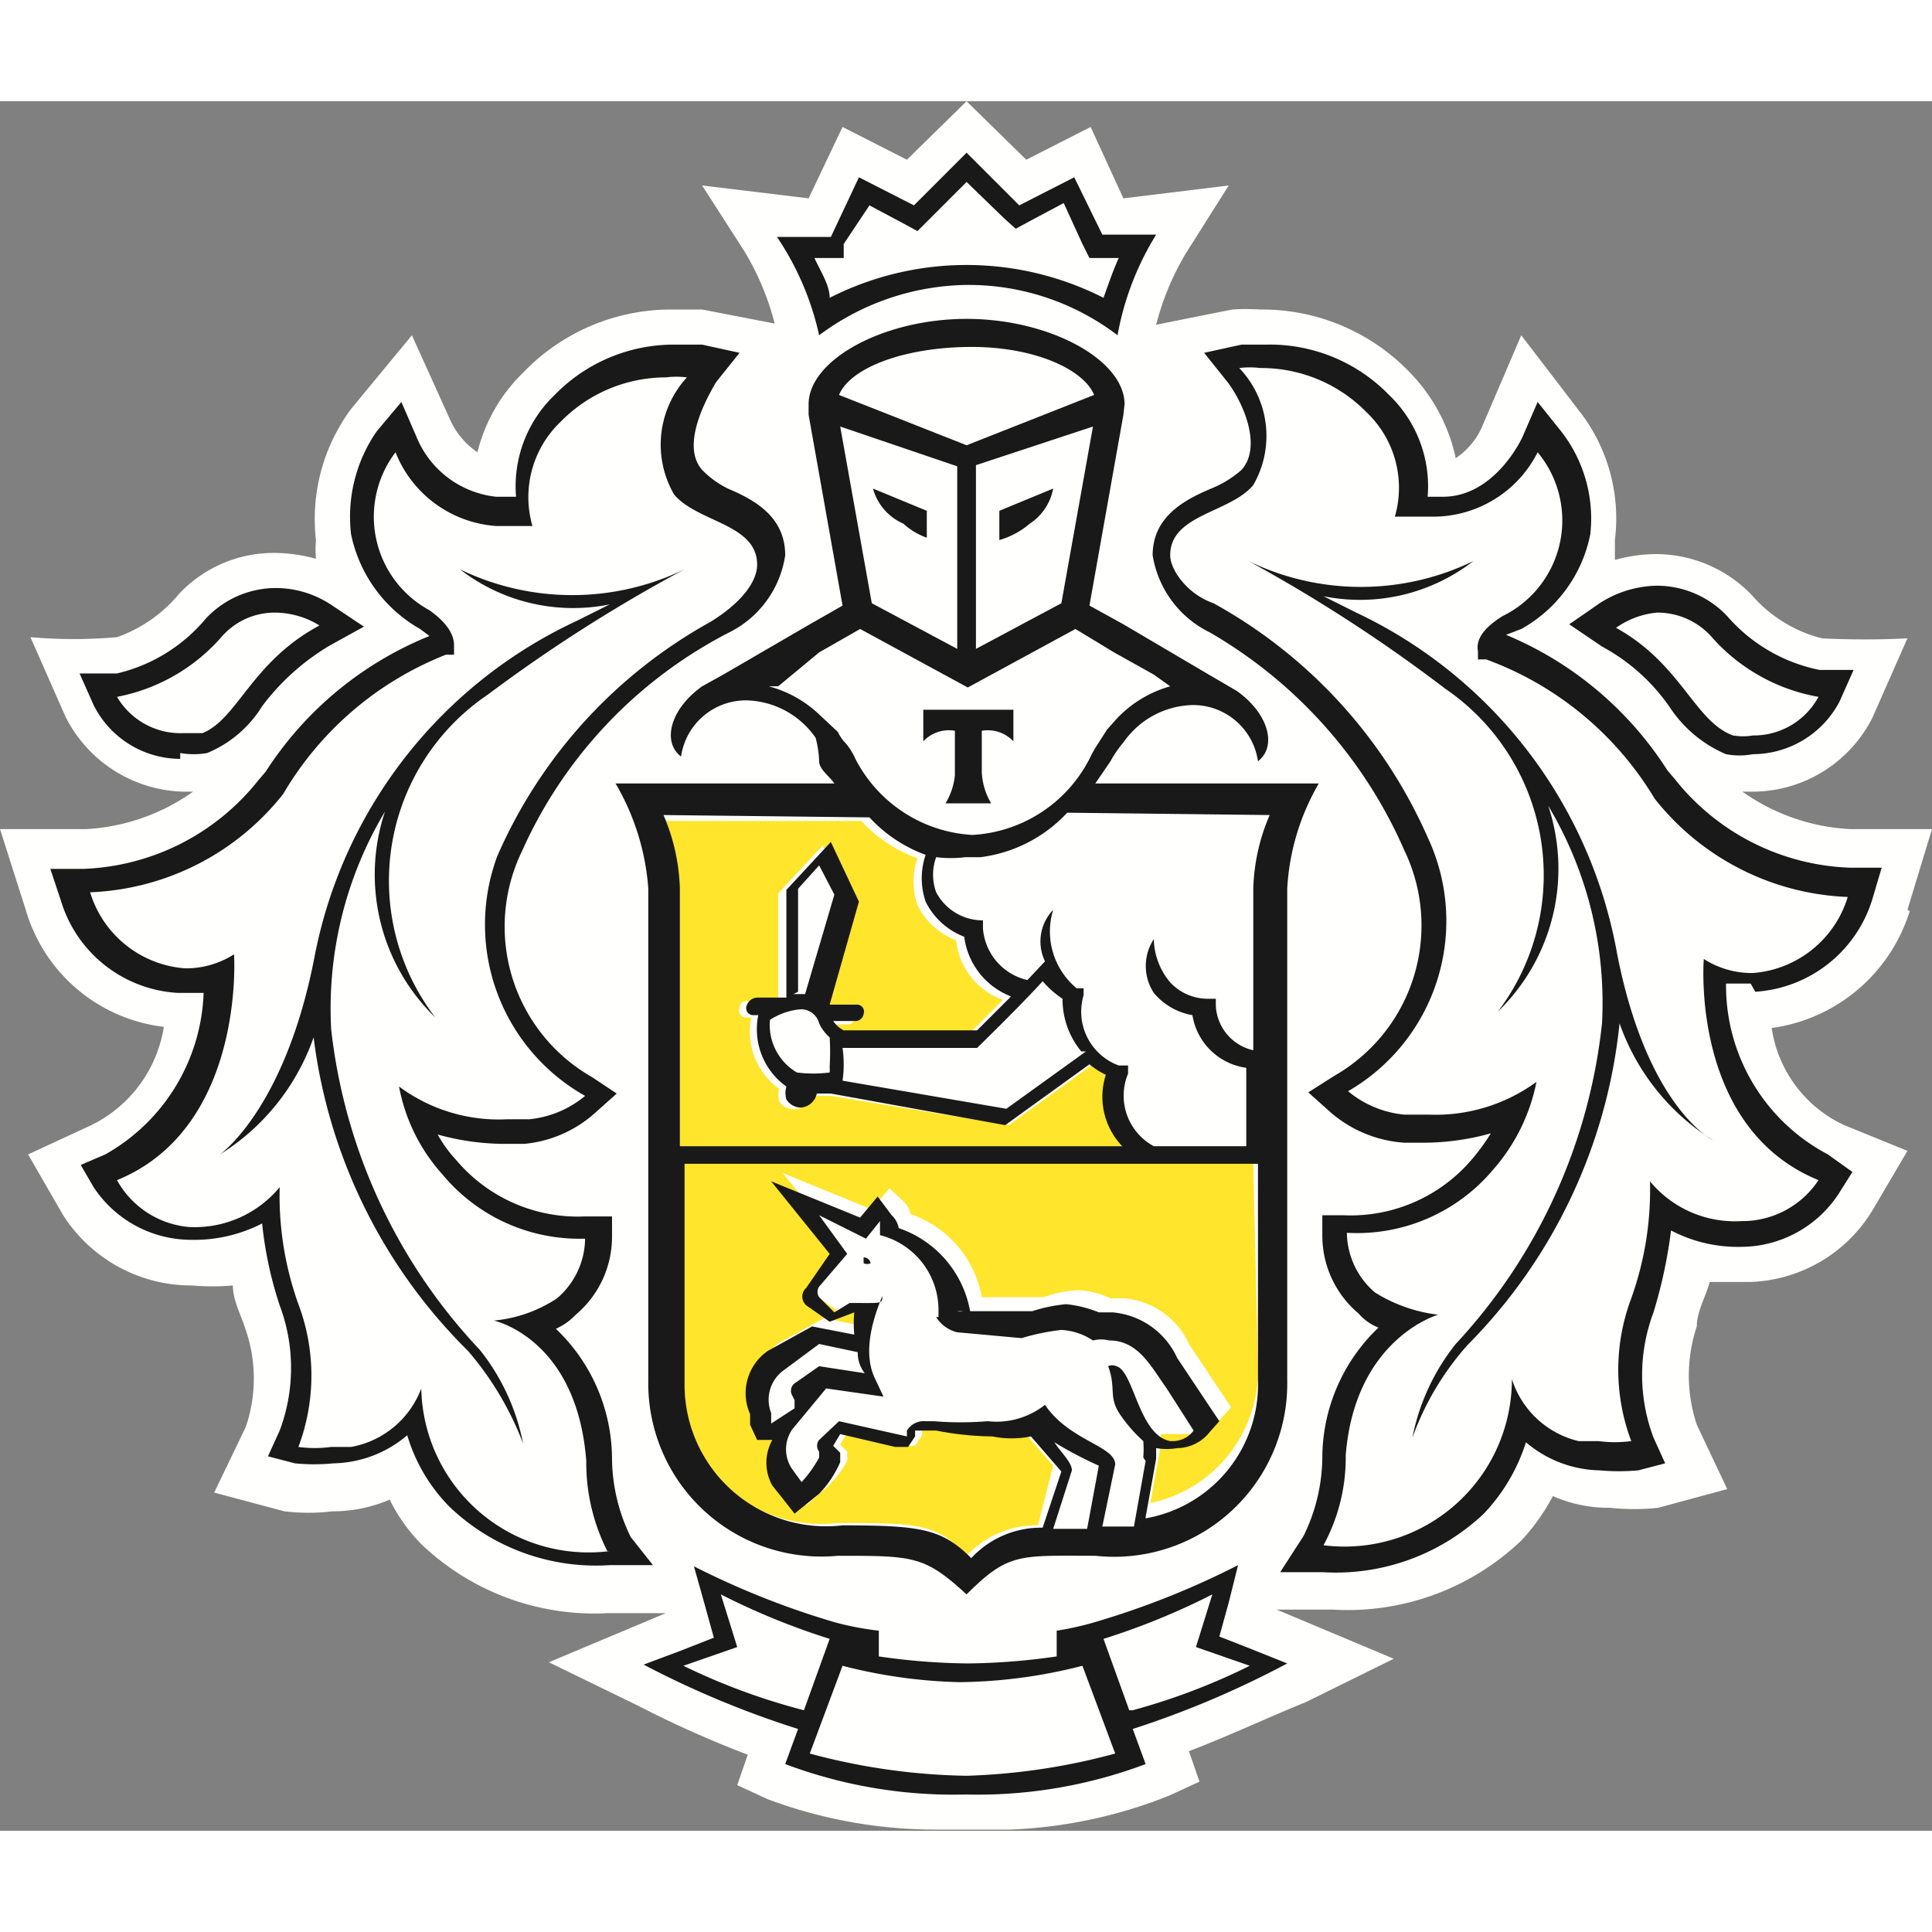
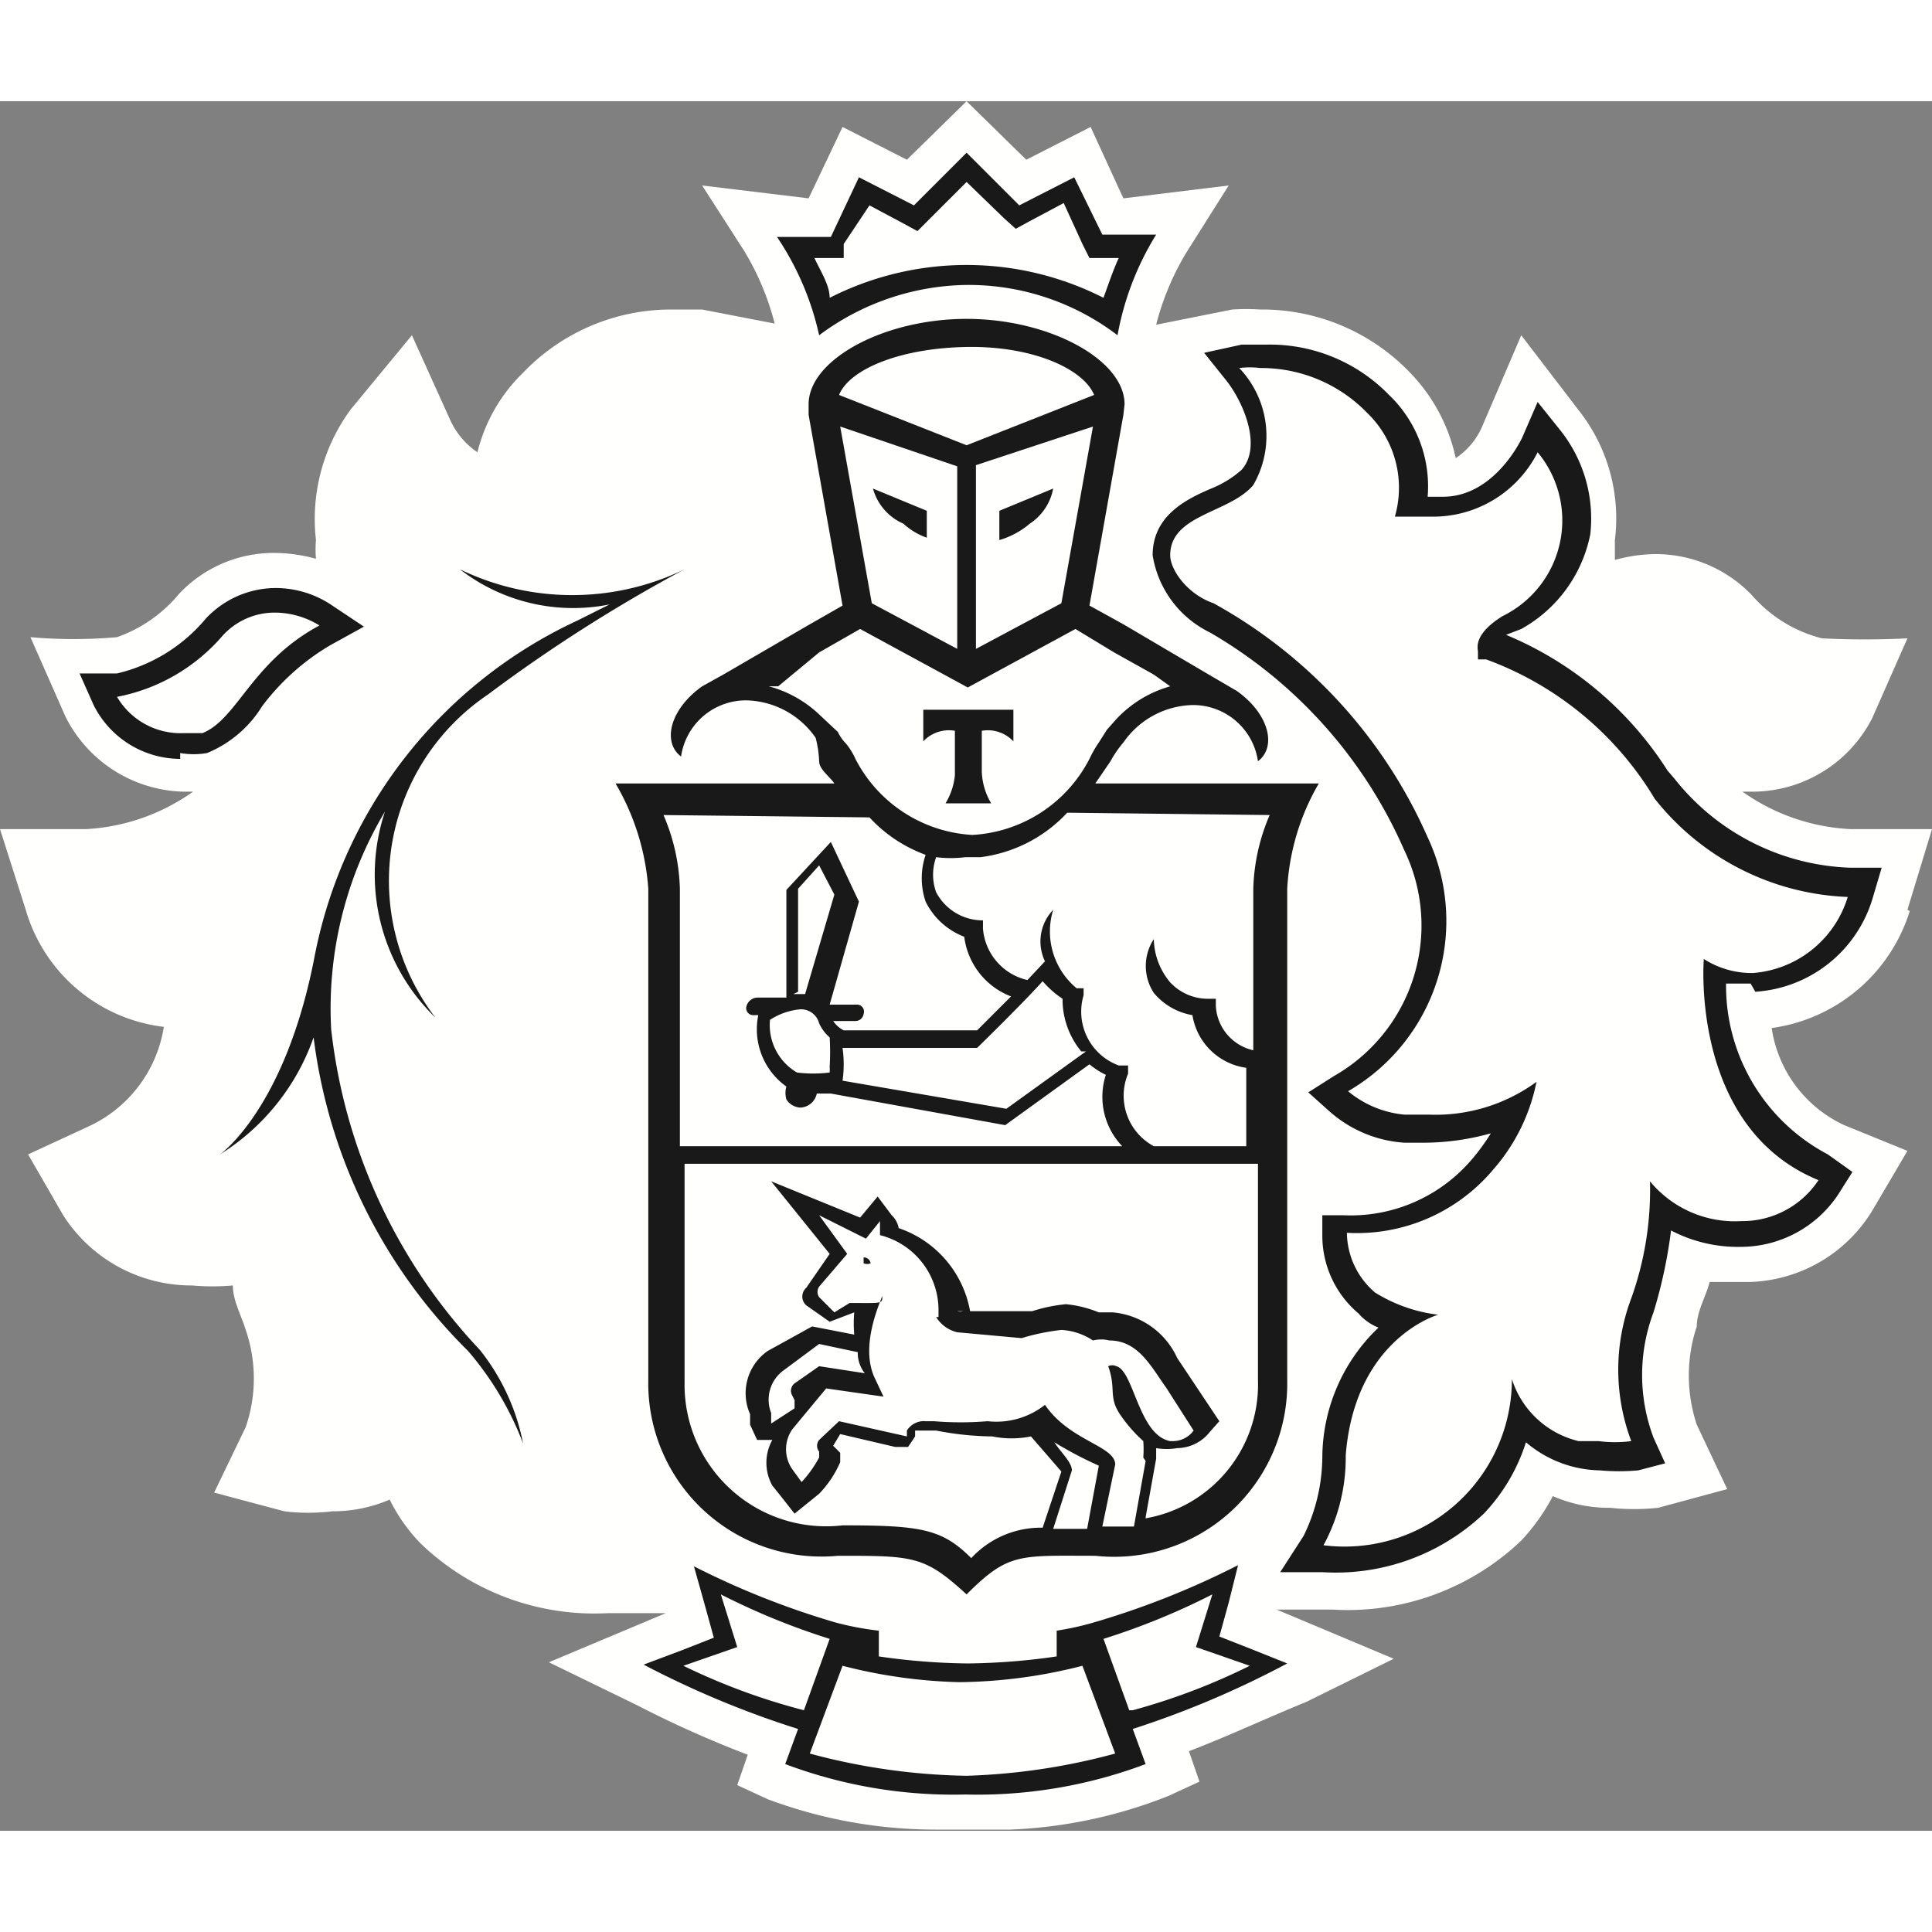
<svg xmlns="http://www.w3.org/2000/svg" viewBox="0 0 16.51 14.78" width="41" height="41">
  <rect x="0" y="0" width="16.51" height="14.78" fill="#808080" stroke="none" />
  <defs>
    <style>.tinfoff-a{fill:#fffffe;}.tinfoff-a,.tinfoff-b,.tinfoff-c{fill-rule:evenodd;}.tinfoff-b{fill:#ffe52b;}.tinfoff-c{fill:#1a1919;}</style>
  </defs>
  <path class="tinfoff-a" d="M16.3,6.91l.21-.69-.7,0a1.74,1.74,0,0,1-.92-.32H15a1.15,1.15,0,0,0,1-.63l.3-.68a7.28,7.28,0,0,1-.73,0,1.17,1.17,0,0,1-.6-.37,1.14,1.14,0,0,0-.82-.35,1.34,1.34,0,0,0-.35.05c0-.05,0-.11,0-.17a1.49,1.49,0,0,0-.31-1.11L13,2l-.33.77a.62.62,0,0,1-.23.28,1.5,1.5,0,0,0-.39-.73,1.75,1.75,0,0,0-1.28-.54,1.87,1.87,0,0,0-.24,0l-.65.13a2.29,2.29,0,0,1,.26-.62L10.5.72,9.6.83,9.32.22,8.77.5,8.26,0,7.75.5,7.2.22,6.91.83,6,.72l.36.56a2.29,2.29,0,0,1,.26.62L6,1.78H6l-.26,0a1.75,1.75,0,0,0-1.27.54A1.42,1.42,0,0,0,4.08,3a.67.67,0,0,1-.23-.27L3.52,2,3,2.63a1.58,1.58,0,0,0-.3,1.12.94.94,0,0,0,0,.16,1.36,1.36,0,0,0-.36-.05,1.11,1.11,0,0,0-.81.35A1.21,1.21,0,0,1,1,4.58a4.25,4.25,0,0,1-.74,0l.3.68a1.16,1.16,0,0,0,1,.64h.09a1.74,1.74,0,0,1-.91.32L0,6.22l.22.69a1.4,1.4,0,0,0,1.18,1,1.13,1.13,0,0,1-.62.84L.24,9l.3.52a1.3,1.3,0,0,0,1.1.6,2,2,0,0,0,.35,0c0,.13.07.25.11.38a1.28,1.28,0,0,1,0,.83l-.27.56.6.16a1.7,1.7,0,0,0,.41,0,1.23,1.23,0,0,0,.49-.1,1.46,1.46,0,0,0,.27.38,2.14,2.14,0,0,0,1.6.59h.49l-1,.42.76.37a9.14,9.14,0,0,0,.94.42l-.09.26.26.12A4.1,4.1,0,0,0,8,14.77h.63a4.08,4.08,0,0,0,1.36-.29l.26-.12-.09-.26c.34-.13.68-.29,1-.42l.75-.37-1-.42h.48a2.15,2.15,0,0,0,1.61-.59,1.74,1.74,0,0,0,.27-.38,1.19,1.19,0,0,0,.49.1,1.92,1.92,0,0,0,.41,0l.59-.16-.26-.55a1.33,1.33,0,0,1,0-.84c0-.13.08-.26.11-.38l.35,0A1.27,1.27,0,0,0,16,9.48l.3-.51-.54-.22a1.09,1.09,0,0,1-.62-.83,1.44,1.44,0,0,0,1.18-1Z" />
  <path class="tinfoff-a" d="M8.26,2.1c-.57,0-1,.19-1.09.41l1.09.43,1.09-.43C9.26,2.29,8.83,2.11,8.26,2.1Zm0,11.41h0a4.38,4.38,0,0,1-1-.14l-.28.75a5.45,5.45,0,0,0,1.34.19,5.45,5.45,0,0,0,1.34-.19l-.28-.75A4.38,4.38,0,0,1,8.27,13.51Zm2.08-.75a5.52,5.52,0,0,1-.92.38l.22.61a5.3,5.3,0,0,0,1-.38l-.46-.16Zm-4.19,0,.14.45-.46.16a5.47,5.47,0,0,0,1,.38l.22-.61A6,6,0,0,1,6.16,12.76ZM8.26,1.39a2.44,2.44,0,0,1,1.17.28,2.11,2.11,0,0,1,.13-.34H9.44l-.13,0-.06-.12L9.09.89l-.3.16-.11.06L8.58,1,8.26.69,7.93,1l-.09.09-.11-.06L7.43.89l-.17.35,0,.12-.13,0H7c0,.11.09.23.13.34a2.44,2.44,0,0,1,1.17-.28Zm6.55,4a.52.52,0,0,0,.17,0,.63.63,0,0,0,.56-.33,1.58,1.58,0,0,1-.92-.52.62.62,0,0,0-.46-.2.72.72,0,0,0-.37.11C14.37,4.79,14.48,5.29,14.81,5.4Zm-13.27,0a.44.44,0,0,0,.16,0c.33-.12.45-.61,1-.92a.73.73,0,0,0-.38-.11.6.6,0,0,0-.45.2A1.58,1.58,0,0,1,1,5.09a.63.63,0,0,0,.56.33Z" />
  <path class="tinfoff-a" d="M14.64,9a1.93,1.93,0,0,1-.8-1,4.56,4.56,0,0,1-1.3,2.75,2.42,2.42,0,0,0-.47.79,1.85,1.85,0,0,1,.37-.8,4.76,4.76,0,0,0,1.25-2.74,3.28,3.28,0,0,0-.46-1.86,1.7,1.7,0,0,1-.43,1.76,1.93,1.93,0,0,0-.45-2.76A13.19,13.19,0,0,0,10.67,4a2.2,2.2,0,0,0,1.92,0,1.58,1.58,0,0,1-1.28.3l.28.14A4,4,0,0,1,13.82,7.3h0C14.08,8.61,14.64,9,14.64,9ZM15,7.41h0a.92.92,0,0,0,.81-.65h0a2.21,2.21,0,0,1-1.65-.84,2.8,2.8,0,0,0-1.44-1.19h-.07V4.65q0-.15.21-.3a.91.91,0,0,0,.3-1.4,1,1,0,0,1-.86.63h0a.68.68,0,0,1-.2,0l-.11,0a.89.89,0,0,0-.24-.89,1.26,1.26,0,0,0-.91-.38.72.72,0,0,0-.18,0,.84.84,0,0,1,.12,1c-.2.23-.71.25-.71.6,0,.15.14.33.39.49a4.23,4.23,0,0,1,1.83,2,1.68,1.68,0,0,1-.68,2.17.88.88,0,0,0,.48.2h.17a1.46,1.46,0,0,0,.92-.28,1.66,1.66,0,0,1-.37.75,1.52,1.52,0,0,1-1.25.54.68.68,0,0,0,.24.51,1.31,1.31,0,0,0,.54.19s-.71.15-.79,1.2a1.67,1.67,0,0,1-.18.77h0A1.43,1.43,0,0,0,12.92,11a.79.79,0,0,0,.57.53l.17,0a1.07,1.07,0,0,0,.28,0,1.73,1.73,0,0,1,0-1.22,2.75,2.75,0,0,0,.16-1,.94.94,0,0,0,.78.34h0a.73.73,0,0,0,.66-.35c-1.1-.45-1-1.93-1-1.93a.76.76,0,0,0,.42.12ZM4,10.68a4.56,4.56,0,0,1-1.3-2.75,1.93,1.93,0,0,1-.8,1s.56-.34.81-1.66h0A4,4,0,0,1,4.93,4.38l.28-.14a1.57,1.57,0,0,1-1.28-.3A2.2,2.2,0,0,0,5.85,4,13.19,13.19,0,0,0,4.17,5.07a1.92,1.92,0,0,0-.45,2.76,1.7,1.7,0,0,1-.43-1.76,3.28,3.28,0,0,0-.46,1.86,4.76,4.76,0,0,0,1.25,2.74,1.85,1.85,0,0,1,.37.8A2.66,2.66,0,0,0,4,10.68Zm.27-.26a1.31,1.31,0,0,0,.54-.19A.68.68,0,0,0,5,9.72a1.52,1.52,0,0,1-1.25-.54,1.54,1.54,0,0,1-.37-.75,1.43,1.43,0,0,0,.92.28H4.5A1,1,0,0,0,5,8.5,1.68,1.68,0,0,1,4.3,6.33a4.21,4.21,0,0,1,1.82-2c.26-.16.4-.34.4-.49,0-.35-.51-.37-.71-.6a.85.85,0,0,1,.11-1,.72.72,0,0,0-.18,0,1.26,1.26,0,0,0-.9.38.89.89,0,0,0-.24.89l-.11,0-.2,0h0A1,1,0,0,1,3.38,3a.91.91,0,0,0,.3,1.4q.24.15.21.3v.07H3.81A2.8,2.8,0,0,0,2.37,5.92a2.21,2.21,0,0,1-1.65.84h0a.92.92,0,0,0,.81.65h0A.76.76,0,0,0,2,7.29s.11,1.48-1,1.93a.78.78,0,0,0,.66.35h0a.94.94,0,0,0,.78-.34,2.75,2.75,0,0,0,.16,1,1.73,1.73,0,0,1,0,1.22,1.07,1.07,0,0,0,.28,0l.17,0A.79.79,0,0,0,3.6,11a1.43,1.43,0,0,0,1.61,1.42h0A1.67,1.67,0,0,1,5,11.62c-.08-1-.79-1.2-.79-1.2ZM7.89,5.2h.77v.27a.3.3,0,0,0-.27-.09v.38A.57.57,0,0,0,8.47,6H8.08a.57.57,0,0,0,.08-.27V5.38a.3.3,0,0,0-.27.09ZM7,5.24l.08.09,0,0a.36.36,0,0,0,.07.1v0a.57.57,0,0,1,.08.13,1.2,1.2,0,0,0,1,.65,1.2,1.2,0,0,0,1-.65,1,1,0,0,1,.08-.14l.1-.14.08-.09h0A1.08,1.08,0,0,1,10,5l-.09,0h0l-.34-.19-.34-.2L8.26,5h0l-.92-.5L7,4.71l-.33.19h0L6.57,5A1.06,1.06,0,0,1,7,5.22Z" />
  <path class="tinfoff-a" d="M8,3.5v.25l0,0a.58.58,0,0,1-.2-.12.46.46,0,0,1-.21-.3L8,3.5Zm.21,1.18V3.12l-1-.34.27,1.51.73.39ZM8.55,3.5,9,3.31a.42.42,0,0,1-.2.3.7.7,0,0,1-.2.12l0,0Zm.52.79.26-1.51-1,.34V4.68l.73-.39Zm-2.3,4a1.1,1.1,0,0,0,.28,0v0a.43.43,0,0,0,0-.05,1.19,1.19,0,0,0,0-.25A.35.35,0,0,1,7,7.88a.16.16,0,0,0-.16-.11.57.57,0,0,0-.26.09.47.47,0,0,0,.23.45ZM9,7.48c-.18.2-.54.55-.56.57l0,0-1.15,0a1.27,1.27,0,0,1,0,.28v0l1.36.24.68-.49a.7.7,0,0,1-.1-.49A.8.8,0,0,1,9,7.48Z" />
-   <path class="tinfoff-a" d="M9.13,6.1a1.22,1.22,0,0,1-.74.38H8.26a1,1,0,0,1-.25,0,.46.46,0,0,0,0,.3A.45.45,0,0,0,8.32,7l0,0v.05a.49.49,0,0,0,.38.44l.15-.16A.39.39,0,0,1,9,6.91a.63.63,0,0,0,.3.62l.06,0,0,.06a.48.48,0,0,0,.3.6l.08,0,0,.07a.49.49,0,0,0,.22.62h.85V8.26a.54.54,0,0,1-.46-.45.55.55,0,0,1-.33-.19.42.42,0,0,1,0-.46.59.59,0,0,0,.14.37.47.47,0,0,0,.28.14h.06v.06a.41.41,0,0,0,.32.38V6.73a1.7,1.7,0,0,1,.14-.63Zm-2.29.63,0,.88.1,0,.25-.85L7,6.53l-.19.2ZM7.37,10a.05.05,0,0,1,0-.05h0a.06.06,0,0,1,.06,0h0a.05.05,0,0,1,0,0A.06.06,0,0,1,7.37,10Zm2.16.78h0c.15,0,.19.59.46.64h.07a.22.22,0,0,0,.17-.09L10,11c-.13-.18-.24-.41-.49-.41h0a.34.34,0,0,0-.14,0,.46.46,0,0,0-.27-.09,1.91,1.91,0,0,0-.34.07h0l-.55-.05A.29.29,0,0,1,8,10.4H8v-.05a.66.66,0,0,0-.5-.65s0-.08,0-.12l-.12.15L7,9.52l.29.33L7,10.13a.08.08,0,0,0,0,.09l.11.09.13-.08h.17c.06,0,.1,0,.11-.06,0,.17-.17.46-.07.69l.08.17L7.06,11l-.23.39a.3.3,0,0,0,0,.34l.08.11a1,1,0,0,0,.15-.21l0-.05a.08.08,0,0,1,0-.1l.14-.24.58.13,0-.05a.17.17,0,0,1,.15-.08H8a2.81,2.81,0,0,0,.46,0,.67.67,0,0,0,.49-.14c.21.31.63.35.6.51l-.11.53h.21l.1-.56,0-.14a1.25,1.25,0,0,1-.2-.23c-.07-.15,0-.22-.1-.41a.08.08,0,0,1,.07,0Z" />
  <path class="tinfoff-a" d="M6.59,11.26s.19-.08.2-.13l0-.07a.08.08,0,0,1,0-.11l.2-.14.35.06a.3.3,0,0,1-.06-.18L7,10.62l-.31.19a.31.31,0,0,0-.1.36l0,.09Zm2.43.9h.21l.18-.54L9,11.42c.05.08.18.17.15.24Z" />
-   <path class="tinfoff-b" d="M10.71,9.08H5.81v1.85a1.21,1.21,0,0,0,1.35,1.22c.67,0,.85,0,1.1.28a.81.81,0,0,1,.61-.26v0L9,11.66l-.26-.3a.83.83,0,0,1-.33,0A2.12,2.12,0,0,1,8,11.35H7.88l0,.05-.06.09-.11,0-.47-.11-.06.1v0l.06.06,0,.08A.9.9,0,0,1,7,11.9L6.89,12l-.11-.14-.08-.1a.4.4,0,0,1,0-.39h0l-.13,0-.06-.13,0-.09a.44.44,0,0,1,.15-.54l.38-.21.36.07a1.08,1.08,0,0,1,0-.19h0l-.21.08-.2-.14a.1.1,0,0,1,0-.15l.2-.29-.5-.62.76.31.05-.06.1-.12.12.11a.2.2,0,0,1,.06.11.92.92,0,0,1,.61.71l-.11,0h0s0,0,.05,0l.54,0h.05a1,1,0,0,1,.29-.06.72.72,0,0,1,.28.07l.12,0h0a.67.67,0,0,1,.55.39l.06.09.24.36.06.09-.08.09a.36.36,0,0,1-.28.14H10l-.08,0s0,.06,0,.09l-.09.5a1.16,1.16,0,0,0,.92-1.18Zm-4.9-.15H9.62a.61.61,0,0,1-.14-.61.42.42,0,0,1-.14-.09l-.72.52,0,0L7.1,8.5H6.92a.14.14,0,0,1-.17.11.15.15,0,0,1-.09-.06.2.2,0,0,1,0-.11v0a.6.6,0,0,1-.24-.61v0l0,0,.07,0-.11,0a.06.06,0,0,1-.06-.08s0-.07.08-.06h0l.25,0,0-.92.38-.41.24.51-.25.88.23,0a.06.06,0,0,1,.06.08.07.07,0,0,1-.07.06h0l-.19,0v0a.24.24,0,0,0,.09.08l1.14,0,.29-.29a.61.61,0,0,1-.4-.51.61.61,0,0,1-.33-.3.62.62,0,0,1,0-.4,1.22,1.22,0,0,1-.48-.32H5.67a1.7,1.7,0,0,1,.14.63v2.2Z" />
  <path class="tinfoff-c" d="M7.38,9.88a0,0,0,0,0,0,0h0a0,0,0,0,0,0,.05h0a.07.07,0,0,0,.06,0A.06.06,0,0,0,7.38,9.88Zm2.27,3.87-.22-.61a6,6,0,0,0,.93-.38l-.14.45.46.16a5.47,5.47,0,0,1-1,.38Zm-1.39.56a5.45,5.45,0,0,1-1.34-.19l.28-.75a4.38,4.38,0,0,0,1,.14h0a4.38,4.38,0,0,0,1.05-.14l.28.75A5.45,5.45,0,0,1,8.26,14.31Zm-2.42-.94.46-.16-.14-.45a6,6,0,0,0,.93.38l-.22.61A5.47,5.47,0,0,1,5.84,13.37Zm4.86-.14-.28-.11.08-.29.08-.32a7.06,7.06,0,0,1-1.2.48,2.5,2.5,0,0,1-.35.08v.22a5.59,5.59,0,0,1-.76.06h0a5.59,5.59,0,0,1-.76-.06v-.22A2.5,2.5,0,0,1,7.14,13a7,7,0,0,1-1.21-.48l.09.32.08.29-.28.11-.32.12a8.06,8.06,0,0,0,1.32.55l-.11.3a4.08,4.08,0,0,0,1.54.26h0a4.08,4.08,0,0,0,1.54-.26l-.11-.3A8.06,8.06,0,0,0,11,13.35ZM7.08,1.34l.13,0,0-.12L7.43.89l.3.16.11.06L8.26.69,8.58,1l.1.09.11-.06.3-.16.16.35.06.12.13,0h.12c-.05.11-.09.23-.13.34a2.58,2.58,0,0,0-2.34,0c0-.11-.08-.23-.13-.34Zm1.18.23A2.1,2.1,0,0,1,9.55,2a2.46,2.46,0,0,1,.33-.86l-.46,0L9.18.65,8.71.89,8.26.44,7.81.89,7.34.65l-.24.51-.46,0A2.44,2.44,0,0,1,7,2,2.15,2.15,0,0,1,8.26,1.57Zm7.28,7.65a.78.78,0,0,1-.66.35h0a.94.94,0,0,1-.78-.34,2.75,2.75,0,0,1-.16,1,1.73,1.73,0,0,0,0,1.22,1.07,1.07,0,0,1-.28,0l-.17,0a.79.79,0,0,1-.57-.53,1.43,1.43,0,0,1-1.61,1.42h0a1.57,1.57,0,0,0,.19-.77c.08-1,.79-1.2.79-1.2a1.31,1.31,0,0,1-.54-.19.68.68,0,0,1-.24-.51,1.52,1.52,0,0,0,1.25-.54,1.61,1.61,0,0,0,.37-.75,1.46,1.46,0,0,1-.92.28H12a.88.88,0,0,1-.48-.2,1.68,1.68,0,0,0,.68-2.17,4.23,4.23,0,0,0-1.83-2C10.14,4.21,10,4,10,3.88c0-.35.51-.36.71-.6a.84.84,0,0,0-.12-1,.72.72,0,0,1,.18,0,1.26,1.26,0,0,1,.91.38.89.89,0,0,1,.24.89l.11,0,.2,0h0A1,1,0,0,0,13.14,3a.91.91,0,0,1-.3,1.4q-.24.15-.21.3v.07h.07a2.8,2.8,0,0,1,1.44,1.19,2.21,2.21,0,0,0,1.65.84h0a.92.92,0,0,1-.81.65h0a.76.76,0,0,1-.42-.12S14.44,8.77,15.54,9.22ZM15,7.61a1.12,1.12,0,0,0,1-.79l.08-.27h-.27a2,2,0,0,1-1.5-.76l-.06-.07a3,3,0,0,0-1.38-1.16L13,4.51a1.19,1.19,0,0,0,.59-.81,1.21,1.21,0,0,0-.25-.88l-.2-.25-.13.3s-.23.51-.68.51h-.13a1.08,1.08,0,0,0-.33-.87,1.42,1.42,0,0,0-1.05-.43h-.21l-.32.07.2.25c.15.2.29.56.12.75a.89.89,0,0,1-.26.16c-.21.09-.5.23-.5.57a.89.89,0,0,0,.49.66A4,4,0,0,1,12,6.4a1.48,1.48,0,0,1-.6,1.93l-.22.14.19.17A1.07,1.07,0,0,0,12,8.9h.18a2.15,2.15,0,0,0,.56-.08,1.77,1.77,0,0,1-.16.22,1.36,1.36,0,0,1-1.1.48H11.3v.18a.87.87,0,0,0,.31.66.43.43,0,0,0,.17.12,1.54,1.54,0,0,0-.48,1.11,1.55,1.55,0,0,1-.16.67l-.2.31h.36a1.84,1.84,0,0,0,1.38-.5,1.57,1.57,0,0,0,.36-.61,1,1,0,0,0,.63.24,1.81,1.81,0,0,0,.33,0l.23-.06-.1-.22a1.52,1.52,0,0,1,0-1.07,4.15,4.15,0,0,0,.15-.7,1.23,1.23,0,0,0,.6.14,1,1,0,0,0,.83-.45l.12-.19L15.62,9a1.63,1.63,0,0,1-.87-1.46l.21,0Z" />
-   <path class="tinfoff-c" d="M14.16,4.37a.62.62,0,0,1,.46.2,1.58,1.58,0,0,0,.92.52.63.63,0,0,1-.56.33.52.52,0,0,1-.17,0c-.33-.12-.44-.61-1-.92A.72.72,0,0,1,14.16,4.37Zm-.47.29a1.66,1.66,0,0,1,.58.52,1.08,1.08,0,0,0,.48.4.62.62,0,0,0,.23,0,.84.84,0,0,0,.74-.45l.12-.27h-.29a1.41,1.41,0,0,1-.79-.46.83.83,0,0,0-.6-.26.93.93,0,0,0-.49.15l-.26.18Zm.13,2.63h0a4,4,0,0,0-2.23-2.92l-.28-.14a1.58,1.58,0,0,0,1.28-.3,2.2,2.2,0,0,1-1.92,0,13.19,13.19,0,0,1,1.68,1.09,1.93,1.93,0,0,1,.45,2.76,1.7,1.7,0,0,0,.43-1.76,3.28,3.28,0,0,1,.46,1.86,4.76,4.76,0,0,1-1.25,2.74,1.85,1.85,0,0,0-.37.8,2.42,2.42,0,0,1,.47-.79,4.56,4.56,0,0,0,1.3-2.75,1.93,1.93,0,0,0,.8,1S14.08,8.61,13.82,7.29Zm-8.61,5.1A1.43,1.43,0,0,1,3.6,11,.79.79,0,0,1,3,11.5l-.17,0a1.07,1.07,0,0,1-.28,0,1.73,1.73,0,0,0,0-1.22,2.75,2.75,0,0,1-.16-1,.94.94,0,0,1-.78.34h0A.78.78,0,0,1,1,9.22c1.1-.45,1-1.93,1-1.93a.76.76,0,0,1-.42.12h0a.92.92,0,0,1-.81-.65h0a2.21,2.21,0,0,0,1.65-.84A2.8,2.8,0,0,1,3.81,4.73h.07V4.65q0-.15-.21-.3A.91.91,0,0,1,3.38,3a1,1,0,0,0,.86.63h0l.2,0,.11,0a.89.89,0,0,1,.24-.89,1.26,1.26,0,0,1,.9-.38.72.72,0,0,1,.18,0,.85.85,0,0,0-.11,1c.2.24.71.25.71.6,0,.15-.14.33-.4.49a4.21,4.21,0,0,0-1.82,2A1.68,1.68,0,0,0,5,8.5a.88.88,0,0,1-.48.2H4.33a1.43,1.43,0,0,1-.92-.28,1.54,1.54,0,0,0,.37.75A1.52,1.52,0,0,0,5,9.72a.68.68,0,0,1-.24.51,1.17,1.17,0,0,1-.54.19s.71.15.79,1.2a1.67,1.67,0,0,0,.18.77Zm.18-.12a1.55,1.55,0,0,1-.16-.67,1.54,1.54,0,0,0-.48-1.11.52.52,0,0,0,.17-.12.87.87,0,0,0,.31-.66l0-.18H5a1.36,1.36,0,0,1-1.1-.48,1.12,1.12,0,0,1-.16-.22,2.15,2.15,0,0,0,.56.08h.18a1.05,1.05,0,0,0,.6-.26l.19-.17-.21-.14a1.48,1.48,0,0,1-.6-1.93A3.88,3.88,0,0,1,6.23,4.54a.88.88,0,0,0,.48-.66c0-.34-.28-.48-.49-.57A.78.78,0,0,1,6,3.15c-.17-.19,0-.55.12-.75l.2-.25L6,2.08H5.74a1.42,1.42,0,0,0-1,.43,1.08,1.08,0,0,0-.33.87H4.24a.83.83,0,0,1-.68-.51l-.13-.3-.21.25A1.28,1.28,0,0,0,3,3.7a1.21,1.21,0,0,0,.59.81l.08.06A3,3,0,0,0,2.27,5.73l-.06.07a2,2,0,0,1-1.5.76H.43l.09.27a1.11,1.11,0,0,0,1,.79h0l.22,0A1.65,1.65,0,0,1,.9,9l-.21.09.11.19a1,1,0,0,0,.84.45,1.26,1.26,0,0,0,.6-.14,3.28,3.28,0,0,0,.15.7,1.52,1.52,0,0,1,0,1.07l-.1.22.23.06a1.67,1.67,0,0,0,.33,0,1,1,0,0,0,.63-.24,1.46,1.46,0,0,0,.36.61,1.81,1.81,0,0,0,1.37.5h.37Z" />
  <path class="tinfoff-c" d="M1.9,4.57a.6.6,0,0,1,.45-.2.73.73,0,0,1,.38.11c-.58.31-.7.8-1,.92l-.16,0A.63.63,0,0,1,1,5.09,1.58,1.58,0,0,0,1.9,4.57Zm-.36,1a.66.66,0,0,0,.23,0,1,1,0,0,0,.47-.4,2,2,0,0,1,.58-.52l.29-.16-.27-.18a.86.86,0,0,0-.49-.15.82.82,0,0,0-.59.26A1.41,1.41,0,0,1,1,4.89H.68l.12.27A.83.83,0,0,0,1.54,5.62ZM2.83,7.93a3.28,3.28,0,0,1,.46-1.86,1.7,1.7,0,0,0,.43,1.76,1.92,1.92,0,0,1,.45-2.76A13.19,13.19,0,0,1,5.85,4a2.2,2.2,0,0,1-1.92,0,1.58,1.58,0,0,0,1.28.3l-.28.14A4,4,0,0,0,2.69,7.3h0C2.44,8.61,1.88,9,1.88,9a1.93,1.93,0,0,0,.8-1A4.56,4.56,0,0,0,4,10.68a2.66,2.66,0,0,1,.47.79,1.85,1.85,0,0,0-.37-.8A4.76,4.76,0,0,1,2.83,7.93ZM7.89,5.2v.27a.3.3,0,0,1,.27-.09v.38A.57.57,0,0,1,8.08,6h.39a.57.57,0,0,1-.08-.27V5.38a.3.3,0,0,1,.27.09V5.2ZM7.72,3.61a.58.58,0,0,0,.2.12l0,0V3.5l-.46-.19A.46.46,0,0,0,7.72,3.61Zm1.08,0A.46.46,0,0,0,9,3.31l-.46.19v.25l0,0A.7.7,0,0,0,8.8,3.61Z" />
-   <path class="tinfoff-c" d="M8.26,2.94,7.17,2.51c.09-.22.52-.4,1.09-.41s1,.19,1.09.41Zm.81,1.35-.73.39V3.11l1-.33L9.07,4.29Zm.45.42.34.19h0L10,5a1,1,0,0,0-.46.28h0l-.08.09,0,0-.07.11h0a1,1,0,0,0-.08.14,1.2,1.2,0,0,1-1,.65,1.2,1.2,0,0,1-1-.65.57.57,0,0,0-.08-.13v0a.36.36,0,0,1-.07-.1l0,0L7,5.24l0,0A1,1,0,0,0,6.57,5l.08,0h0L7,4.71l.35-.2.92.5h0l.92-.5ZM10.85,6.1a1.7,1.7,0,0,0-.14.63V8.11a.41.41,0,0,1-.32-.38V7.67h-.06A.44.44,0,0,1,10,7.53a.59.59,0,0,1-.14-.37.42.42,0,0,0,0,.46.55.55,0,0,0,.33.19.54.54,0,0,0,.46.45v.67H9.86a.49.49,0,0,1-.22-.62l0-.07-.08,0a.49.49,0,0,1-.3-.6l0-.06-.06,0A.63.63,0,0,1,9,6.91a.39.39,0,0,0-.07.44l-.15.16a.49.49,0,0,1-.38-.44V7l0,0A.45.45,0,0,1,8,6.76a.44.44,0,0,1,0-.3,1,1,0,0,0,.25,0h.13a1.22,1.22,0,0,0,.74-.38Zm-1.06,6,.09-.5,0-.09a.53.53,0,0,0,.18,0,.36.36,0,0,0,.28-.14l.08-.09-.06-.09-.24-.36-.06-.09a.67.67,0,0,0-.55-.39h0l-.12,0a1,1,0,0,0-.28-.07,1.36,1.36,0,0,0-.29.06H8.77l-.54,0a.1.1,0,0,1-.05,0h0l.11,0a.92.92,0,0,0-.61-.71.2.2,0,0,0-.06-.11L7.5,9.36l-.1.12-.05.06-.76-.31.5.62-.2.29a.1.1,0,0,0,0,.15l.2.14.21-.08h0a1.08,1.08,0,0,0,0,.19l-.36-.07-.38.21a.44.44,0,0,0-.15.54l0,.09.06.13.13,0h0a.4.4,0,0,0,0,.39l.08.1.11.14L7,11.9a.9.9,0,0,0,.18-.27l0-.08-.06-.06v0l.06-.1.47.11.11,0,.06-.09,0-.05H8a2.61,2.61,0,0,0,.48.05.83.83,0,0,0,.33,0l.26.3-.16.48v0a.81.81,0,0,0-.61.26c-.25-.25-.43-.28-1.1-.28a1.21,1.21,0,0,1-1.35-1.22V9.08h4.9v1.85A1.16,1.16,0,0,1,9.79,12.11Zm-3-1,0,.07s-.2.13-.2.13l0-.09a.31.31,0,0,1,.1-.36L7,10.62l.33.07a.28.28,0,0,0,.06.18L7,10.81l-.2.14A.08.08,0,0,0,6.77,11.06Zm3,.52-.1.56H9.42l.11-.53c0-.16-.39-.2-.6-.51a.67.67,0,0,1-.49.14,2.81,2.81,0,0,1-.46,0H7.91a.17.17,0,0,0-.16.08l0,.05-.58-.13L7,11.44a.08.08,0,0,0,0,.1l0,.05a1,1,0,0,1-.15.21l-.08-.11a.3.3,0,0,1,0-.34L7.06,11l.49.07-.08-.17c-.1-.23,0-.52.07-.69,0,.05,0,.06-.11.06H7.26l-.13.08L7,10.22a.08.08,0,0,1,0-.09l.24-.28L7,9.52l.4.2.12-.15s0,.12,0,.12a.66.66,0,0,1,.5.65v.05H8a.29.29,0,0,0,.18.13l.55.05h0a1.91,1.91,0,0,1,.34-.07.54.54,0,0,1,.27.09.29.29,0,0,1,.14,0h0c.25,0,.36.23.49.41l.23.36a.22.22,0,0,1-.17.09H10c-.27-.05-.31-.6-.46-.64h0a.08.08,0,0,0-.07,0c.07.19,0,.26.1.41a1.25,1.25,0,0,0,.2.23.87.87,0,0,1,0,.14Zm-.5.58H9l.16-.5c0-.07-.1-.16-.15-.24a3.39,3.39,0,0,0,.38.2ZM6.82,7.61l0-.88L7,6.53l.13.25-.25.85-.1,0ZM7,7.88A.35.35,0,0,0,7.09,8a2.11,2.11,0,0,1,0,.25.43.43,0,0,1,0,.05,0,0,0,0,0,0,0,1.1,1.1,0,0,1-.28,0,.47.47,0,0,1-.23-.45.57.57,0,0,1,.26-.09A.16.16,0,0,1,7,7.88Zm2.28.24-.68.49L7.2,8.37v0a1,1,0,0,0,0-.28l1.15,0,0,0s.38-.37.56-.57a.83.83,0,0,0,.17.15A.7.7,0,0,0,9.24,8.12Zm-1.85-2a1.22,1.22,0,0,0,.48.32.62.62,0,0,0,0,.4.61.61,0,0,0,.33.3.63.63,0,0,0,.4.51l-.29.29-1.14,0a.24.24,0,0,1-.09-.08v0l.19,0h0a.07.07,0,0,0,.07-.06.06.06,0,0,0-.06-.08l-.23,0,.25-.88-.24-.51-.38.41,0,.92-.25,0a.1.1,0,0,0-.09.07.06.06,0,0,0,.06.08l.11,0-.07,0,0,0v0a.6.6,0,0,0,.24.61v0a.2.2,0,0,0,0,.11.15.15,0,0,0,.12.07.15.15,0,0,0,.14-.12H7.1l1.49.27,0,0,.72-.52a.67.67,0,0,0,.14.09.61.61,0,0,0,.14.61H5.81V6.73a1.7,1.7,0,0,0-.14-.63ZM7.18,2.78l1,.34V4.68l-.73-.39L7.18,2.78Zm2.43-.19c0-.38-.64-.73-1.35-.73h0c-.71,0-1.35.35-1.35.73v.09L7.2,4.31l-.28.16-.74.43h0L6,5c-.28.2-.34.48-.18.6a.56.56,0,0,1,.56-.48.74.74,0,0,1,.59.32A.91.91,0,0,1,7,5.64c0,.07.09.13.13.19H5.26a2.06,2.06,0,0,1,.28.9v4.2a1.48,1.48,0,0,0,1.62,1.5c.65,0,.74,0,1.1.33.36-.36.45-.33,1.1-.33A1.48,1.48,0,0,0,11,10.93V6.73a2,2,0,0,1,.27-.9H9.36l.13-.19a.91.91,0,0,1,.11-.16.74.74,0,0,1,.59-.32.56.56,0,0,1,.56.48c.16-.12.1-.4-.18-.6l-.24-.14h0L9.6,4.47l-.29-.16L9.6,2.68Z" />
+   <path class="tinfoff-c" d="M8.26,2.94,7.17,2.51c.09-.22.52-.4,1.09-.41s1,.19,1.09.41Zm.81,1.35-.73.39V3.11l1-.33L9.07,4.29Zm.45.42.34.19h0L10,5a1,1,0,0,0-.46.28h0l-.08.09,0,0-.07.11h0a1,1,0,0,0-.08.14,1.2,1.2,0,0,1-1,.65,1.2,1.2,0,0,1-1-.65.57.57,0,0,0-.08-.13v0a.36.36,0,0,1-.07-.1l0,0L7,5.24l0,0A1,1,0,0,0,6.57,5l.08,0h0L7,4.71l.35-.2.92.5h0l.92-.5ZM10.85,6.1a1.7,1.7,0,0,0-.14.63V8.11a.41.41,0,0,1-.32-.38V7.67h-.06A.44.44,0,0,1,10,7.53a.59.59,0,0,1-.14-.37.42.42,0,0,0,0,.46.55.55,0,0,0,.33.19.54.54,0,0,0,.46.45v.67H9.86a.49.49,0,0,1-.22-.62l0-.07-.08,0a.49.49,0,0,1-.3-.6l0-.06-.06,0A.63.63,0,0,1,9,6.91a.39.39,0,0,0-.07.44l-.15.16a.49.49,0,0,1-.38-.44V7l0,0A.45.45,0,0,1,8,6.76a.44.44,0,0,1,0-.3,1,1,0,0,0,.25,0h.13a1.22,1.22,0,0,0,.74-.38Zm-1.06,6,.09-.5,0-.09a.53.53,0,0,0,.18,0,.36.36,0,0,0,.28-.14l.08-.09-.06-.09-.24-.36-.06-.09a.67.67,0,0,0-.55-.39h0l-.12,0a1,1,0,0,0-.28-.07,1.36,1.36,0,0,0-.29.06H8.77l-.54,0a.1.1,0,0,1-.05,0h0l.11,0a.92.92,0,0,0-.61-.71.2.2,0,0,0-.06-.11L7.5,9.36l-.1.12-.05.06-.76-.31.5.62-.2.29a.1.1,0,0,0,0,.15l.2.14.21-.08h0a1.08,1.08,0,0,0,0,.19l-.36-.07-.38.21a.44.44,0,0,0-.15.54l0,.09.06.13.13,0h0a.4.4,0,0,0,0,.39l.08.1.11.14L7,11.9a.9.9,0,0,0,.18-.27l0-.08-.06-.06v0l.06-.1.47.11.11,0,.06-.09,0-.05H8a2.61,2.61,0,0,0,.48.05.83.83,0,0,0,.33,0l.26.3-.16.48v0a.81.81,0,0,0-.61.26c-.25-.25-.43-.28-1.1-.28a1.21,1.21,0,0,1-1.35-1.22V9.08h4.9v1.85A1.16,1.16,0,0,1,9.79,12.11Zm-3-1,0,.07s-.2.13-.2.13l0-.09a.31.31,0,0,1,.1-.36L7,10.62l.33.07a.28.28,0,0,0,.06.18L7,10.81l-.2.14A.08.08,0,0,0,6.77,11.06Zm3,.52-.1.56H9.42l.11-.53c0-.16-.39-.2-.6-.51a.67.67,0,0,1-.49.14,2.81,2.81,0,0,1-.46,0H7.91a.17.17,0,0,0-.16.08l0,.05-.58-.13L7,11.44a.08.08,0,0,0,0,.1l0,.05a1,1,0,0,1-.15.21l-.08-.11a.3.3,0,0,1,0-.34L7.06,11l.49.07-.08-.17c-.1-.23,0-.52.07-.69,0,.05,0,.06-.11.06H7.26l-.13.08L7,10.22a.08.08,0,0,1,0-.09l.24-.28L7,9.52l.4.2.12-.15s0,.12,0,.12a.66.66,0,0,1,.5.65v.05H8a.29.29,0,0,0,.18.13l.55.05h0a1.91,1.91,0,0,1,.34-.07.54.54,0,0,1,.27.09.29.29,0,0,1,.14,0h0c.25,0,.36.23.49.41l.23.36a.22.22,0,0,1-.17.09H10c-.27-.05-.31-.6-.46-.64h0a.08.08,0,0,0-.07,0c.07.19,0,.26.1.41a1.25,1.25,0,0,0,.2.23.87.87,0,0,1,0,.14Zm-.5.58H9l.16-.5c0-.07-.1-.16-.15-.24a3.39,3.39,0,0,0,.38.2ZM6.82,7.61l0-.88L7,6.53l.13.25-.25.85-.1,0ZM7,7.88A.35.35,0,0,0,7.09,8a2.11,2.11,0,0,1,0,.25.43.43,0,0,1,0,.05,0,0,0,0,0,0,0,1.1,1.1,0,0,1-.28,0,.47.47,0,0,1-.23-.45.57.57,0,0,1,.26-.09A.16.16,0,0,1,7,7.88Zm2.28.24-.68.49L7.2,8.37v0a1,1,0,0,0,0-.28l1.15,0,0,0s.38-.37.56-.57a.83.83,0,0,0,.17.15A.7.7,0,0,0,9.24,8.12Zm-1.85-2a1.22,1.22,0,0,0,.48.32.62.62,0,0,0,0,.4.61.61,0,0,0,.33.3.63.63,0,0,0,.4.51l-.29.29-1.14,0a.24.24,0,0,1-.09-.08v0l.19,0h0a.07.07,0,0,0,.07-.06.06.06,0,0,0-.06-.08l-.23,0,.25-.88-.24-.51-.38.41,0,.92-.25,0a.1.1,0,0,0-.09.07.06.06,0,0,0,.06.08l.11,0-.07,0,0,0v0a.6.6,0,0,0,.24.61v0a.2.2,0,0,0,0,.11.15.15,0,0,0,.12.07.15.15,0,0,0,.14-.12H7.1l1.49.27,0,0,.72-.52a.67.67,0,0,0,.14.09.61.61,0,0,0,.14.61H5.81V6.73a1.7,1.7,0,0,0-.14-.63ZM7.18,2.78l1,.34V4.68l-.73-.39Zm2.43-.19c0-.38-.64-.73-1.35-.73h0c-.71,0-1.35.35-1.35.73v.09L7.2,4.31l-.28.16-.74.43h0L6,5c-.28.2-.34.48-.18.6a.56.56,0,0,1,.56-.48.74.74,0,0,1,.59.32A.91.91,0,0,1,7,5.64c0,.07.09.13.13.19H5.26a2.06,2.06,0,0,1,.28.9v4.2a1.48,1.48,0,0,0,1.62,1.5c.65,0,.74,0,1.1.33.36-.36.45-.33,1.1-.33A1.48,1.48,0,0,0,11,10.93V6.73a2,2,0,0,1,.27-.9H9.36l.13-.19a.91.91,0,0,1,.11-.16.74.74,0,0,1,.59-.32.56.56,0,0,1,.56.48c.16-.12.1-.4-.18-.6l-.24-.14h0L9.6,4.47l-.29-.16L9.6,2.68Z" />
</svg>